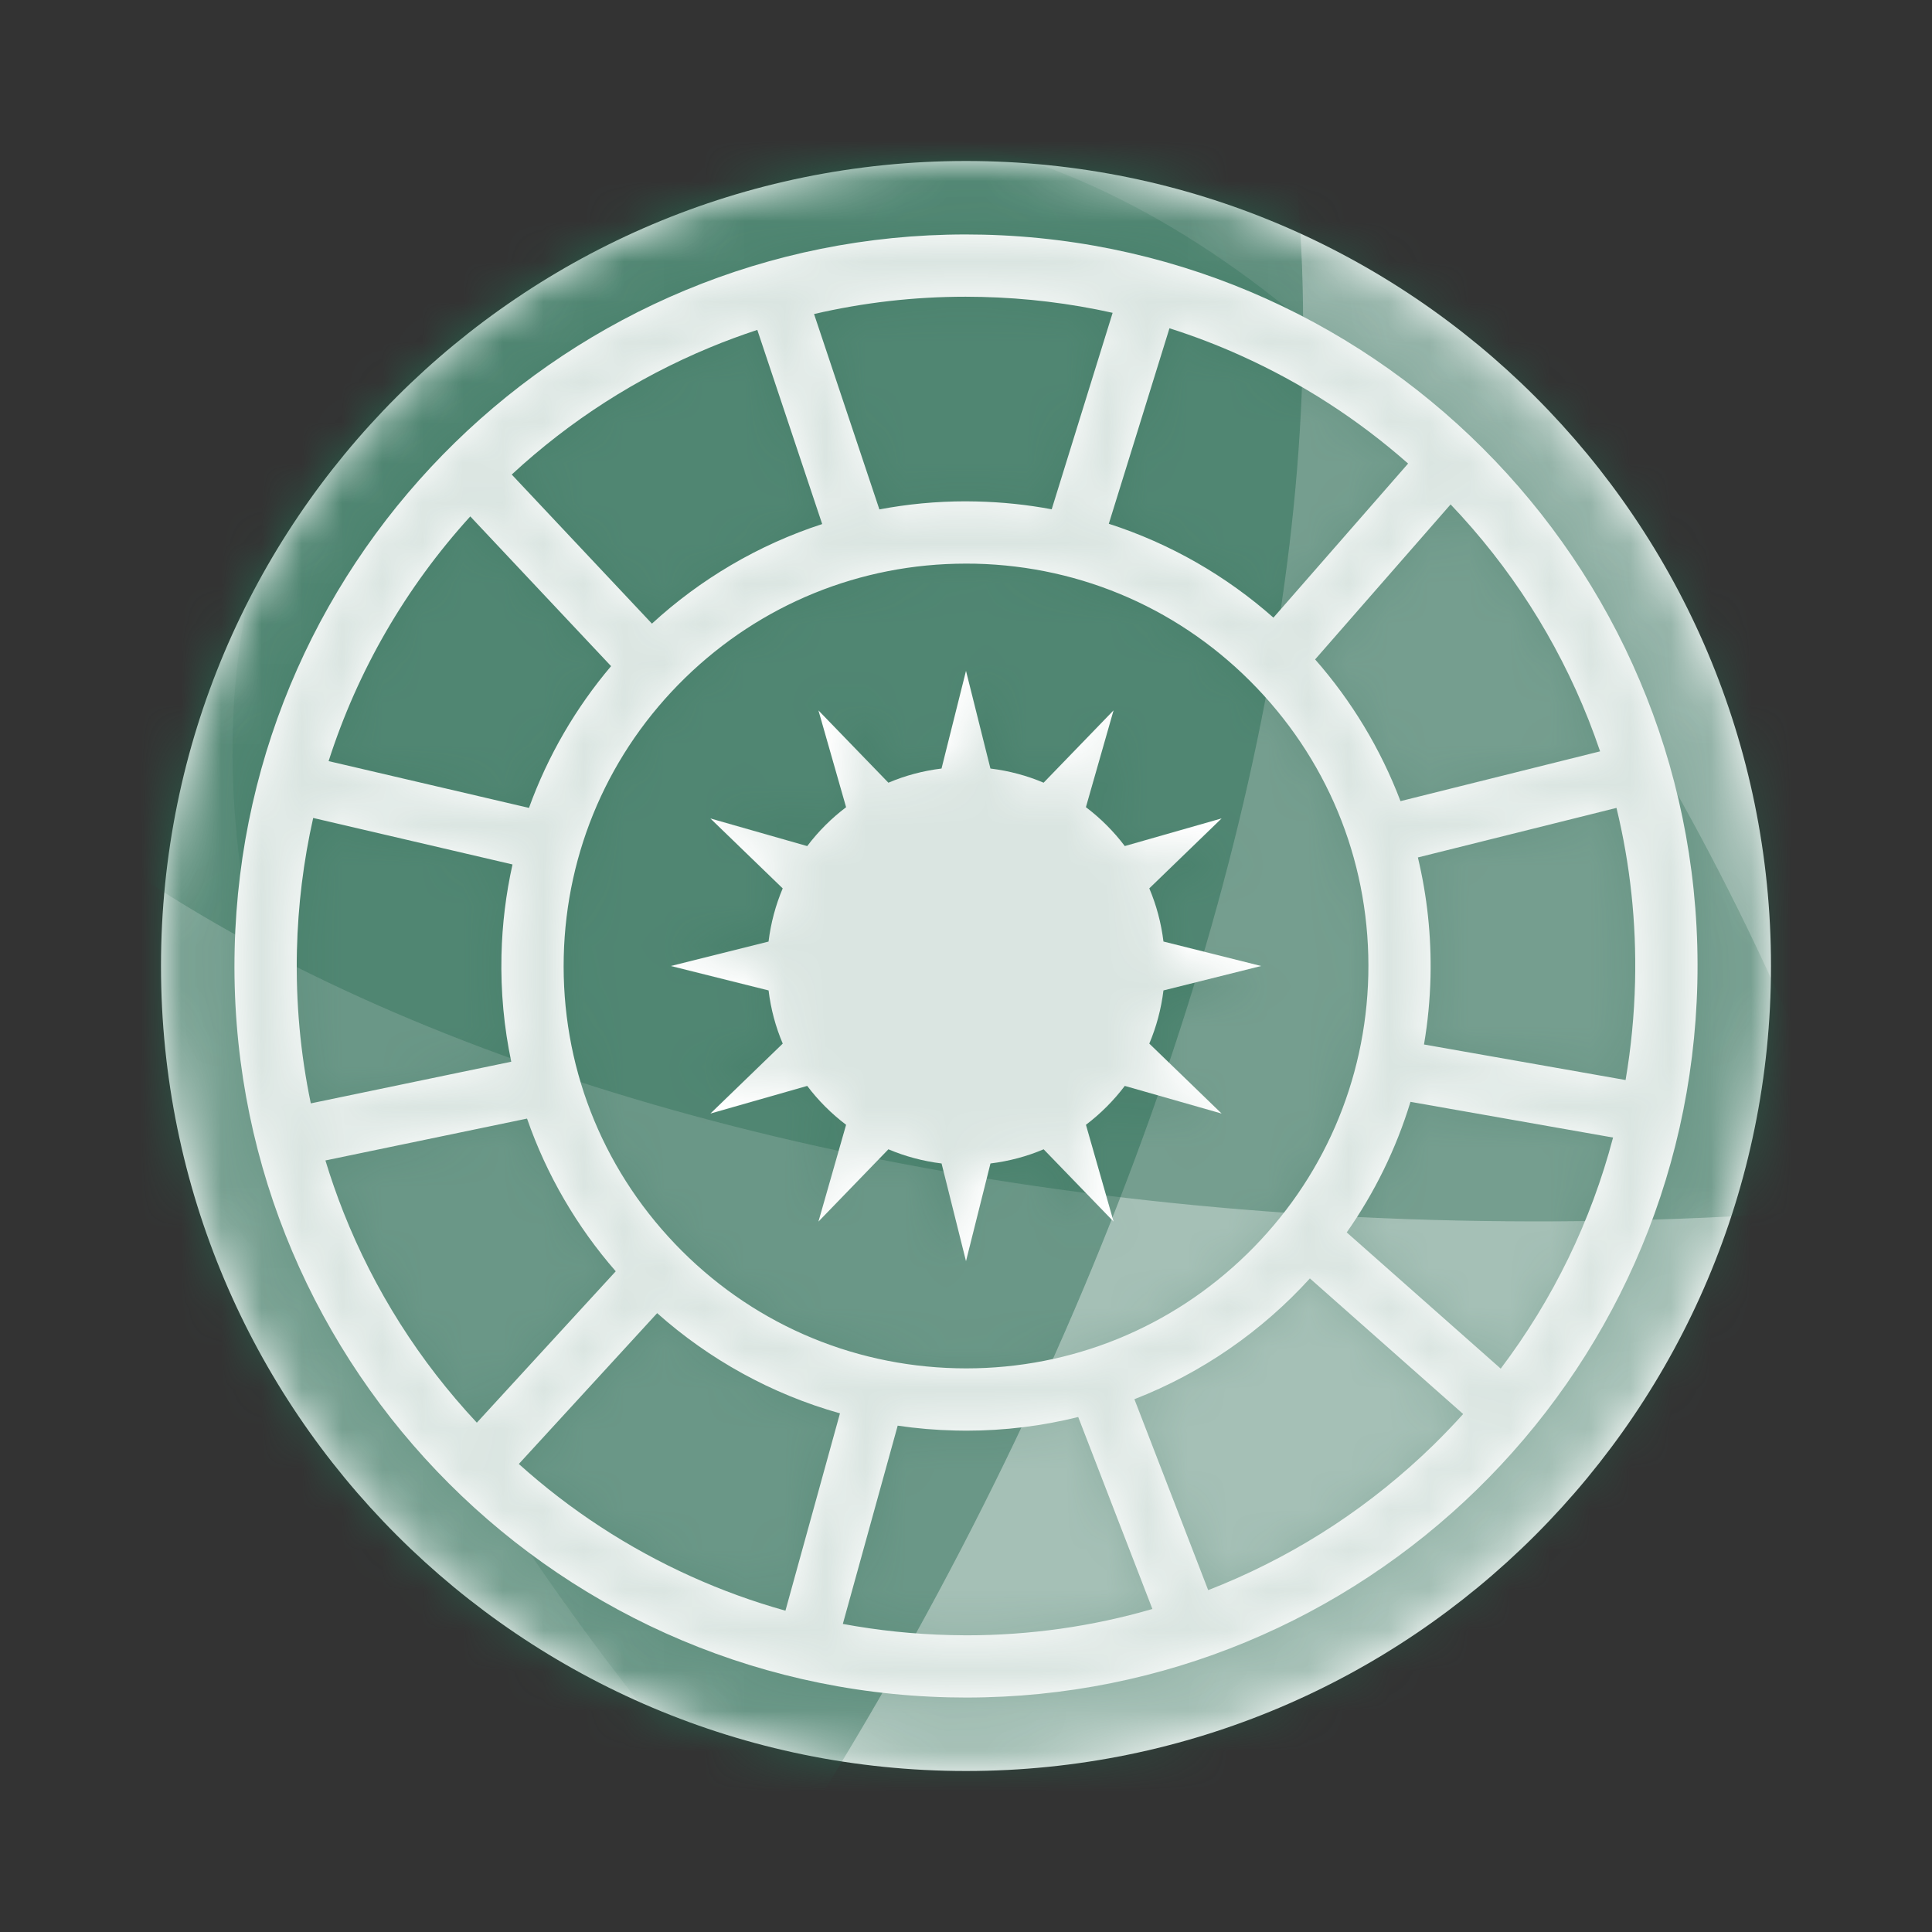
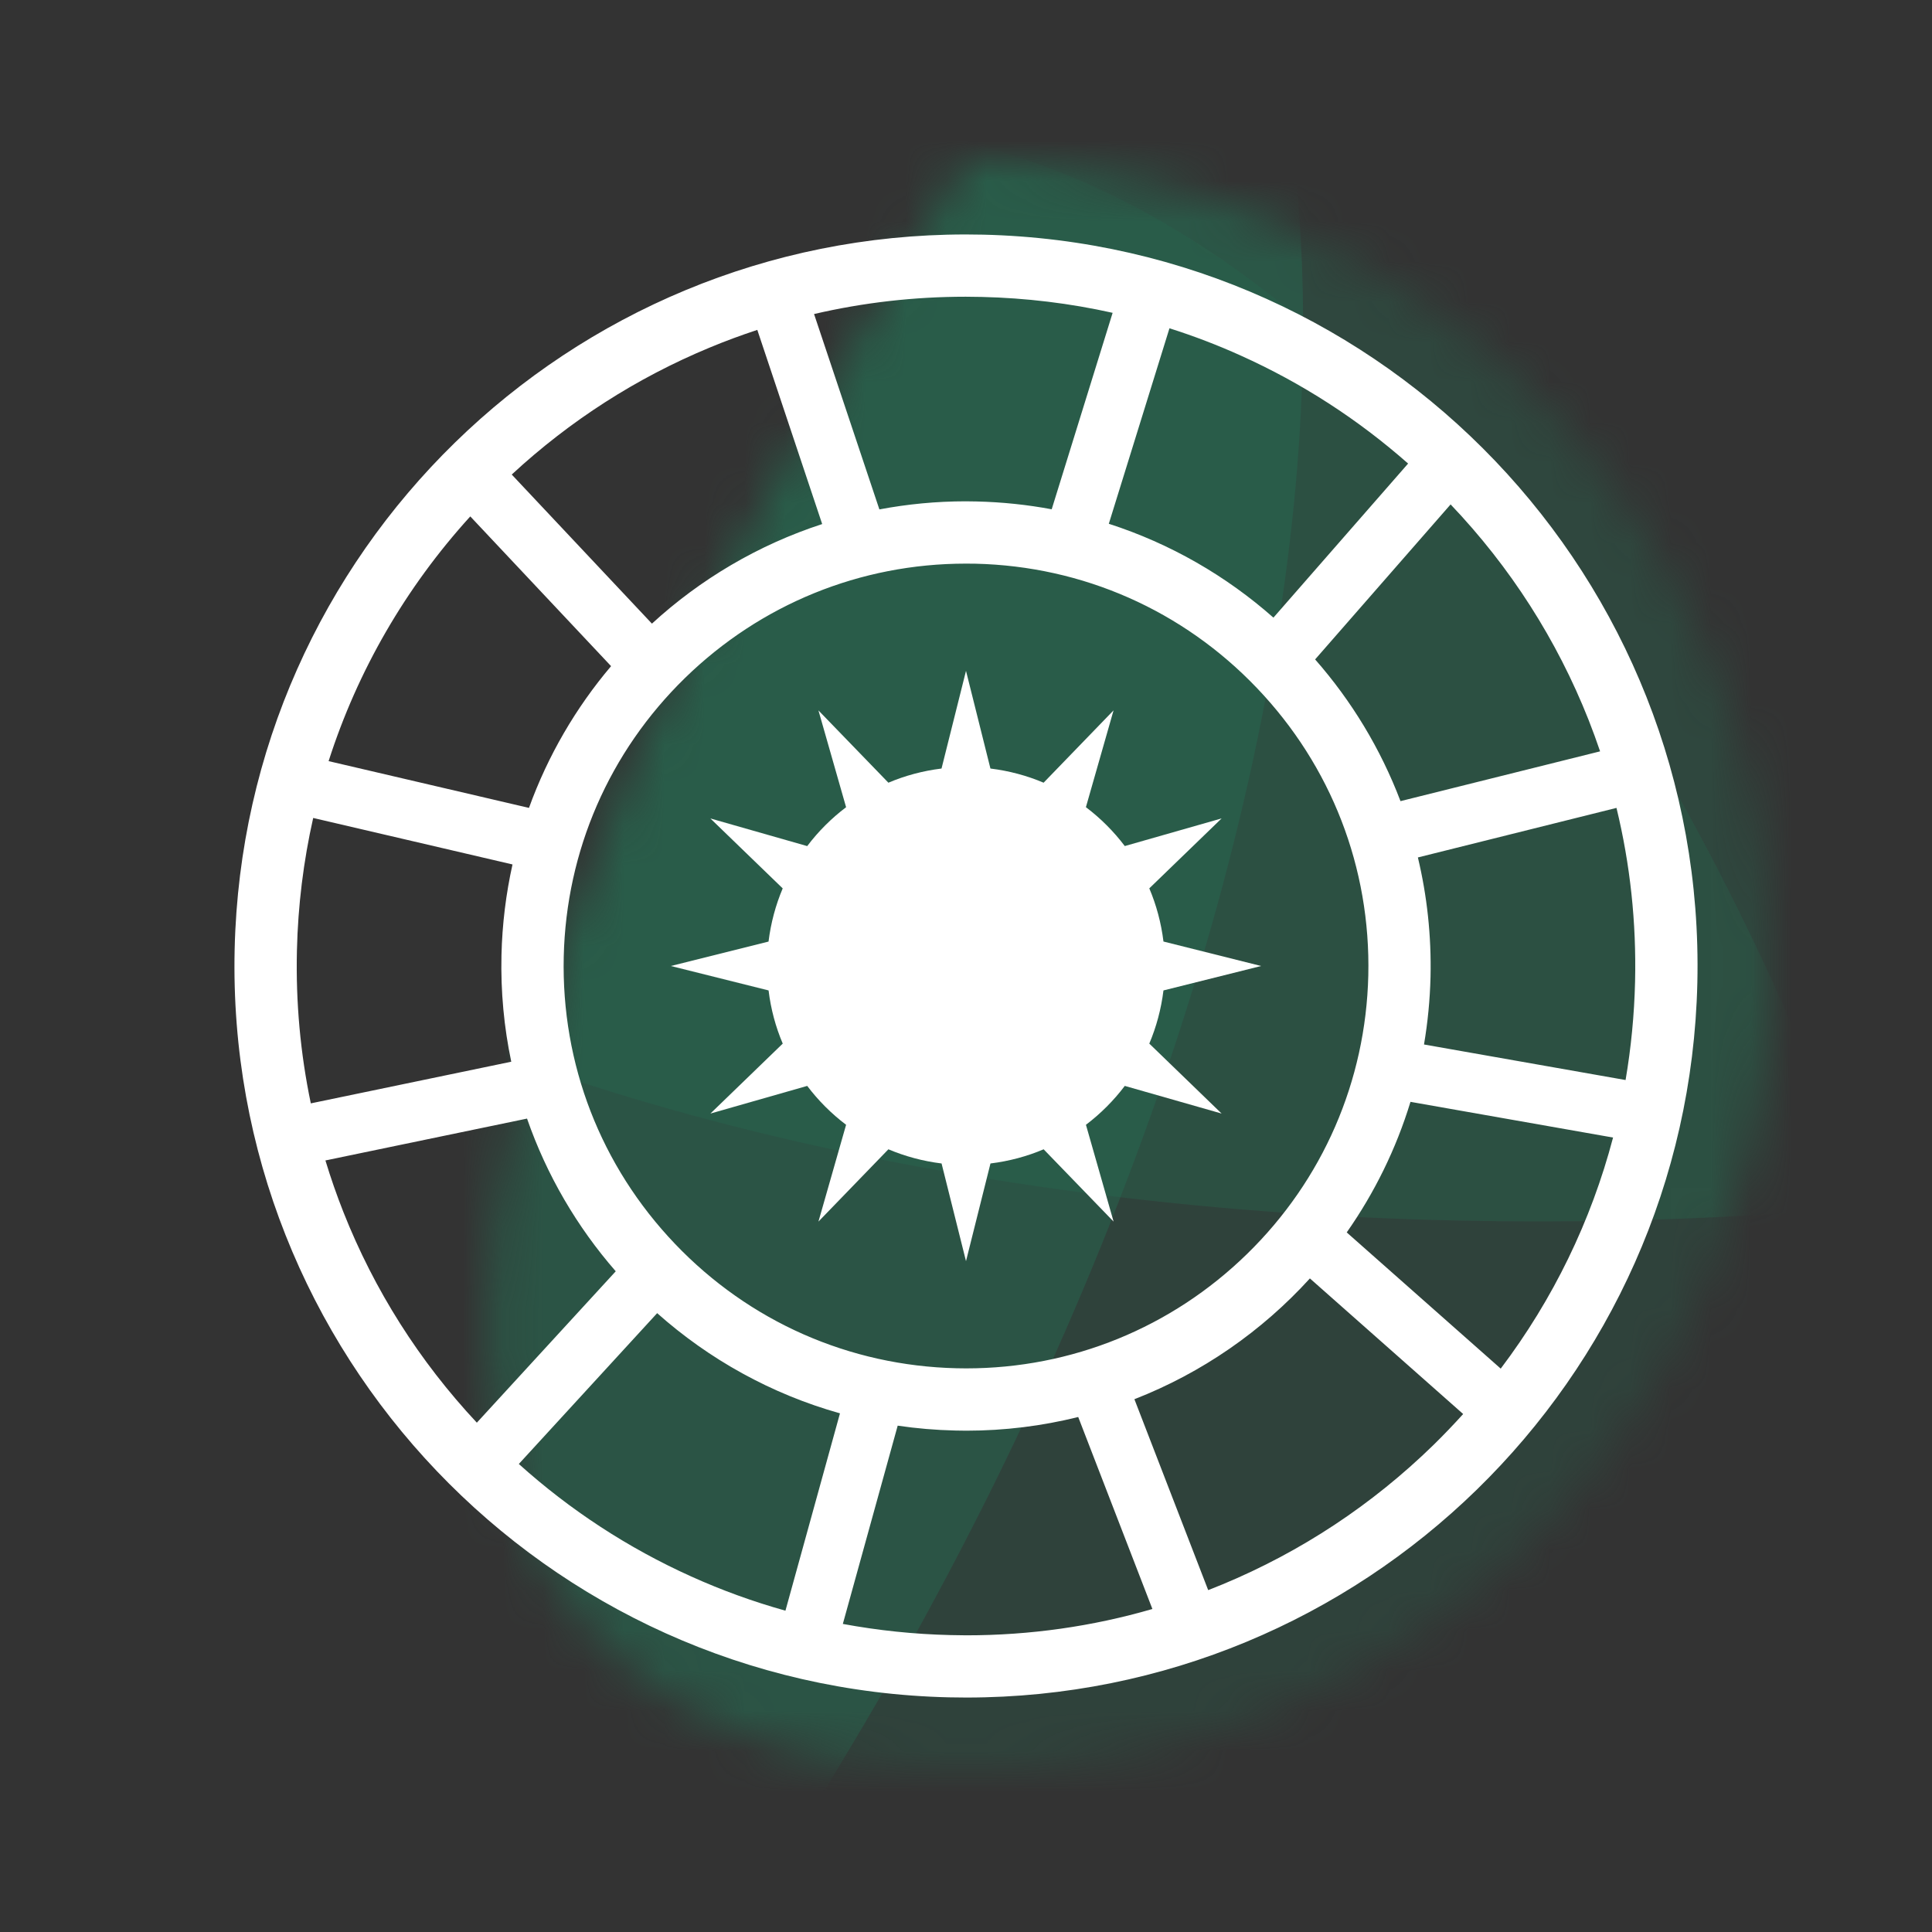
<svg xmlns="http://www.w3.org/2000/svg" width="48" height="48" viewBox="0 0 48 48" fill="none">
  <rect x="0" y="0" width="48" height="48" fill="#333333" stroke="none" />
-   <path d="M24 44C35.046 44 44 35.046 44 24C44 12.954 35.046 4 24 4C12.954 4 4 12.954 4 24C4 35.046 12.954 44 24 44Z" fill="white" />
  <mask id="mask0_307_33816" style="mask-type:luminance" maskUnits="userSpaceOnUse" x="4" y="4" width="40" height="40">
-     <path d="M24 44C35.046 44 44 35.046 44 24C44 12.954 35.046 4 24 4C12.954 4 4 12.954 4 24C4 35.046 12.954 44 24 44Z" fill="white" />
+     <path d="M24 44C35.046 44 44 35.046 44 24C44 12.954 35.046 4 24 4C4 35.046 12.954 44 24 44Z" fill="white" />
  </mask>
  <g mask="url(#mask0_307_33816)">
    <path opacity="0.38" d="M44.881 30.109C71.881 28.209 92.973 15.371 91.992 1.434C91.011 -12.502 68.329 -22.26 41.329 -20.36C14.33 -18.46 -6.763 -5.622 -5.782 8.315C-4.801 22.252 17.882 32.009 44.881 30.109Z" fill="#286851" />
    <path opacity="0.47" d="M20.177 44.973C34.498 22.006 36.498 -2.605 24.643 -9.997C12.788 -17.389 -8.432 -4.764 -22.753 18.203C-37.075 41.169 -39.074 65.78 -27.219 73.172C-15.364 80.565 5.856 67.939 20.177 44.973Z" fill="#286851" />
    <path opacity="0.29" d="M30.86 104.858C45.342 103.184 54.454 79.083 51.212 51.026C47.969 22.97 33.6 1.582 19.118 3.255C4.636 4.929 -4.476 29.03 -1.234 57.087C2.008 85.144 16.377 106.532 30.86 104.858Z" fill="#286851" />
-     <path opacity="0.17" d="M92.642 67.677C100.902 55.664 88.732 32.953 65.46 16.951C42.187 0.948 16.625 -2.286 8.365 9.726C0.104 21.739 12.274 44.45 35.547 60.453C58.819 76.456 84.381 79.69 92.642 67.677Z" fill="#286851" />
  </g>
  <path d="M24.422 5.83C24.278 5.827 24.135 5.825 23.992 5.825C14.15 5.825 6.06 13.687 5.83 23.578C5.597 33.613 13.543 41.937 23.578 42.17C23.721 42.173 23.865 42.175 24.008 42.175C33.849 42.175 41.94 34.313 42.17 24.422C42.403 14.387 34.457 6.064 24.422 5.83ZM37.285 34.003L33.459 30.619C34.146 29.639 34.685 28.548 35.043 27.375L40.076 28.262C39.53 30.337 38.586 32.282 37.285 34.003ZM24.005 33.997C23.927 33.997 23.846 33.996 23.768 33.994C21.099 33.932 18.613 32.834 16.769 30.902C14.926 28.971 13.944 26.437 14.006 23.767C14.067 21.139 15.137 18.68 17.018 16.845C18.897 15.012 21.375 14.003 23.995 14.003C24.074 14.003 24.154 14.004 24.233 14.005C26.902 14.067 29.388 15.165 31.231 17.097C33.075 19.029 34.056 21.562 33.995 24.232C33.933 26.861 32.864 29.319 30.982 31.155C29.104 32.988 26.626 33.997 24.005 33.997ZM7.377 23.614C7.403 22.494 7.54 21.393 7.781 20.322L12.733 21.477C12.571 22.205 12.477 22.958 12.459 23.732C12.438 24.64 12.523 25.526 12.702 26.378L7.722 27.413C7.463 26.173 7.347 24.903 7.377 23.614ZM35.379 25.95C35.472 25.402 35.527 24.841 35.541 24.269C35.564 23.247 35.454 22.253 35.227 21.303L40.161 20.072C40.502 21.475 40.657 22.918 40.623 24.387C40.603 25.214 40.524 26.031 40.387 26.833L35.379 25.95ZM39.468 17.886C39.57 18.145 39.665 18.405 39.754 18.667L34.795 19.904C34.3 18.602 33.578 17.412 32.674 16.383L36.04 12.532C37.525 14.091 38.679 15.893 39.468 17.886ZM34.984 11.517L31.638 15.345C30.465 14.309 29.078 13.506 27.548 13.013L29.055 8.156C29.656 8.347 30.247 8.572 30.826 8.834C32.346 9.518 33.739 10.419 34.984 11.517ZM23.992 7.372C24.123 7.372 24.256 7.374 24.386 7.377C25.493 7.403 26.581 7.535 27.643 7.772L26.129 12.653C25.525 12.54 24.903 12.474 24.268 12.459C24.176 12.457 24.086 12.455 23.995 12.455C23.261 12.455 22.544 12.525 21.848 12.656L20.225 7.802C21.452 7.517 22.711 7.372 23.992 7.372ZM18.815 8.196L20.427 13.02C18.84 13.537 17.401 14.389 16.197 15.494L12.714 11.79C14.161 10.451 15.812 9.391 17.628 8.637C18.019 8.474 18.415 8.328 18.815 8.196ZM11.684 12.83L15.182 16.55C14.308 17.582 13.612 18.772 13.142 20.072L8.164 18.91C8.882 16.67 10.074 14.601 11.684 12.83ZM8.532 30.114C8.365 29.691 8.216 29.263 8.085 28.831L13.094 27.791C13.583 29.198 14.337 30.483 15.298 31.585L11.847 35.346C10.416 33.815 9.301 32.056 8.532 30.114ZM12.89 36.372L16.327 32.625C17.614 33.77 19.16 34.634 20.869 35.114L19.514 40.017C18.716 39.794 17.935 39.511 17.173 39.167C15.603 38.459 14.167 37.521 12.89 36.372ZM23.614 40.623C22.708 40.602 21.816 40.508 20.94 40.346L22.303 35.42C22.77 35.489 23.247 35.53 23.732 35.541C23.823 35.544 23.914 35.545 24.005 35.545C24.964 35.545 25.896 35.427 26.788 35.205L28.631 39.975C27.137 40.409 25.588 40.629 24.008 40.629C23.877 40.628 23.744 40.626 23.614 40.623ZM35.613 35.901C34.09 37.386 32.327 38.551 30.372 39.364C30.254 39.412 30.136 39.459 30.017 39.506L28.184 34.763C29.862 34.109 31.351 33.074 32.544 31.762L36.352 35.131C36.115 35.393 35.868 35.651 35.613 35.901Z" fill="white" />
  <mask id="mask1_307_33816" style="mask-type:luminance" maskUnits="userSpaceOnUse" x="5" y="5" width="38" height="38">
-     <path d="M24.422 5.83C24.278 5.827 24.135 5.825 23.992 5.825C14.15 5.825 6.06 13.687 5.83 23.578C5.597 33.613 13.543 41.937 23.578 42.17C23.721 42.173 23.865 42.175 24.008 42.175C33.849 42.175 41.94 34.313 42.17 24.422C42.403 14.387 34.457 6.064 24.422 5.83ZM37.285 34.003L33.459 30.619C34.146 29.639 34.685 28.548 35.043 27.375L40.076 28.262C39.53 30.337 38.586 32.282 37.285 34.003ZM24.005 33.997C23.927 33.997 23.846 33.996 23.768 33.994C21.099 33.932 18.613 32.834 16.769 30.902C14.926 28.971 13.944 26.437 14.006 23.767C14.067 21.139 15.137 18.68 17.018 16.845C18.897 15.012 21.375 14.003 23.995 14.003C24.074 14.003 24.154 14.004 24.233 14.005C26.902 14.067 29.388 15.165 31.231 17.097C33.075 19.029 34.056 21.562 33.995 24.232C33.933 26.861 32.864 29.319 30.982 31.155C29.104 32.988 26.626 33.997 24.005 33.997ZM7.377 23.614C7.403 22.494 7.54 21.393 7.781 20.322L12.733 21.477C12.571 22.205 12.477 22.958 12.459 23.732C12.438 24.64 12.523 25.526 12.702 26.378L7.722 27.413C7.463 26.173 7.347 24.903 7.377 23.614ZM35.379 25.95C35.472 25.402 35.527 24.841 35.541 24.269C35.564 23.247 35.454 22.253 35.227 21.303L40.161 20.072C40.502 21.475 40.657 22.918 40.623 24.387C40.603 25.214 40.524 26.031 40.387 26.833L35.379 25.95ZM39.468 17.886C39.57 18.145 39.665 18.405 39.754 18.667L34.795 19.904C34.3 18.602 33.578 17.412 32.674 16.383L36.04 12.532C37.525 14.091 38.679 15.893 39.468 17.886ZM34.984 11.517L31.638 15.345C30.465 14.309 29.078 13.506 27.548 13.013L29.055 8.156C29.656 8.347 30.247 8.572 30.826 8.834C32.346 9.518 33.739 10.419 34.984 11.517ZM23.992 7.372C24.123 7.372 24.256 7.374 24.386 7.377C25.493 7.403 26.581 7.535 27.643 7.772L26.129 12.653C25.525 12.54 24.903 12.474 24.268 12.459C24.176 12.457 24.086 12.455 23.995 12.455C23.261 12.455 22.544 12.525 21.848 12.656L20.225 7.802C21.452 7.517 22.711 7.372 23.992 7.372ZM18.815 8.196L20.427 13.02C18.84 13.537 17.401 14.389 16.197 15.494L12.714 11.79C14.161 10.451 15.812 9.391 17.628 8.637C18.019 8.474 18.415 8.328 18.815 8.196ZM11.684 12.83L15.182 16.55C14.308 17.582 13.612 18.772 13.142 20.072L8.164 18.91C8.882 16.67 10.074 14.601 11.684 12.83ZM8.532 30.114C8.365 29.691 8.216 29.263 8.085 28.831L13.094 27.791C13.583 29.198 14.337 30.483 15.298 31.585L11.847 35.346C10.416 33.815 9.301 32.056 8.532 30.114ZM12.89 36.372L16.327 32.625C17.614 33.77 19.16 34.634 20.869 35.114L19.514 40.017C18.716 39.794 17.935 39.511 17.173 39.167C15.603 38.459 14.167 37.521 12.89 36.372ZM23.614 40.623C22.708 40.602 21.816 40.508 20.94 40.346L22.303 35.42C22.77 35.489 23.247 35.53 23.732 35.541C23.823 35.544 23.914 35.545 24.005 35.545C24.964 35.545 25.896 35.427 26.788 35.205L28.631 39.975C27.137 40.409 25.588 40.629 24.008 40.629C23.877 40.628 23.744 40.626 23.614 40.623ZM35.613 35.901C34.09 37.386 32.327 38.551 30.372 39.364C30.254 39.412 30.136 39.459 30.017 39.506L28.184 34.763C29.862 34.109 31.351 33.074 32.544 31.762L36.352 35.131C36.115 35.393 35.868 35.651 35.613 35.901Z" fill="white" />
-   </mask>
+     </mask>
  <g mask="url(#mask1_307_33816)">
    <path opacity="0.38" d="M-7.286 3.701C28.969 1.149 57.291 -16.09 55.974 -34.803C54.657 -53.517 24.2 -66.62 -12.055 -64.068C-48.309 -61.517 -76.632 -44.278 -75.315 -25.564C-73.998 -6.85 -43.54 6.252 -7.286 3.701Z" fill="#286851" />
    <path opacity="0.29" d="M-26.117 104.072C-6.67 101.825 5.565 69.462 1.211 31.788C-3.143 -5.886 -22.437 -34.605 -41.883 -32.357C-61.33 -30.11 -73.566 2.253 -69.212 39.927C-64.858 77.601 -45.564 106.32 -26.117 104.072Z" fill="#286851" />
    <path opacity="0.17" d="M56.842 54.147C67.933 38.017 51.592 7.521 20.343 -13.967C-10.907 -35.455 -45.231 -39.798 -56.323 -23.668C-67.415 -7.537 -51.074 22.959 -19.824 44.447C11.426 65.935 45.75 70.278 56.842 54.147Z" fill="#286851" />
  </g>
  <path d="M27.945 26.979L30.351 27.666L28.554 25.928C28.729 25.514 28.849 25.07 28.906 24.607L31.333 24L28.906 23.392C28.849 22.929 28.73 22.486 28.554 22.071L30.351 20.333L27.945 21.02C27.669 20.655 27.344 20.33 26.979 20.054L27.666 17.649L25.928 19.446C25.514 19.27 25.07 19.151 24.607 19.094L24 16.667L23.392 19.094C22.93 19.151 22.486 19.27 22.072 19.446L20.334 17.65L21.021 20.055C20.656 20.331 20.33 20.656 20.055 21.021L17.649 20.334L19.446 22.072C19.271 22.486 19.151 22.93 19.094 23.393L16.667 24L19.095 24.607C19.151 25.07 19.271 25.514 19.447 25.928L17.65 27.666L20.055 26.979C20.331 27.344 20.656 27.669 21.021 27.945L20.334 30.35L22.072 28.554C22.487 28.729 22.93 28.849 23.393 28.906L24 31.333L24.608 28.906C25.071 28.849 25.515 28.73 25.929 28.554L27.667 30.35L26.98 27.945C27.344 27.669 27.669 27.344 27.945 26.979Z" fill="white" />
  <mask id="mask2_307_33816" style="mask-type:luminance" maskUnits="userSpaceOnUse" x="16" y="16" width="16" height="16">
-     <path d="M28.686 22.471L30.607 20.895L28.157 21.372C27.912 20.992 27.611 20.64 27.259 20.329L28.119 17.994L26.252 19.635C25.837 19.416 25.402 19.26 24.96 19.168L24.528 16.703L23.747 19.065C23.289 19.083 22.837 19.163 22.403 19.304L20.795 17.367L21.308 19.817C20.93 20.056 20.582 20.351 20.275 20.698L17.922 19.808L19.593 21.693C19.38 22.105 19.23 22.536 19.143 22.976L16.678 23.372L19.057 24.184C19.081 24.641 19.168 25.093 19.316 25.528L17.395 27.105L19.845 26.627C20.09 27.008 20.391 27.359 20.743 27.67L19.883 30.005L21.75 28.364C22.165 28.582 22.6 28.738 23.042 28.831L23.474 31.296L24.255 28.933C24.713 28.916 25.165 28.836 25.599 28.694L27.207 30.632L26.694 28.181C27.072 27.942 27.42 27.648 27.727 27.301L30.081 28.191L28.409 26.306C28.622 25.894 28.773 25.463 28.859 25.023L31.325 24.627L28.945 23.815C28.921 23.358 28.834 22.906 28.686 22.471Z" fill="white" />
-   </mask>
+     </mask>
  <g mask="url(#mask2_307_33816)">
    <path opacity="0.17" d="M80.79 63.142C91.767 47.14 75.241 16.645 43.877 -4.973C12.513 -26.59 -21.811 -31.143 -32.789 -15.142C-43.766 0.859 -27.24 31.355 4.124 52.972C35.488 74.59 69.812 79.143 80.79 63.142Z" fill="#286851" />
  </g>
</svg>